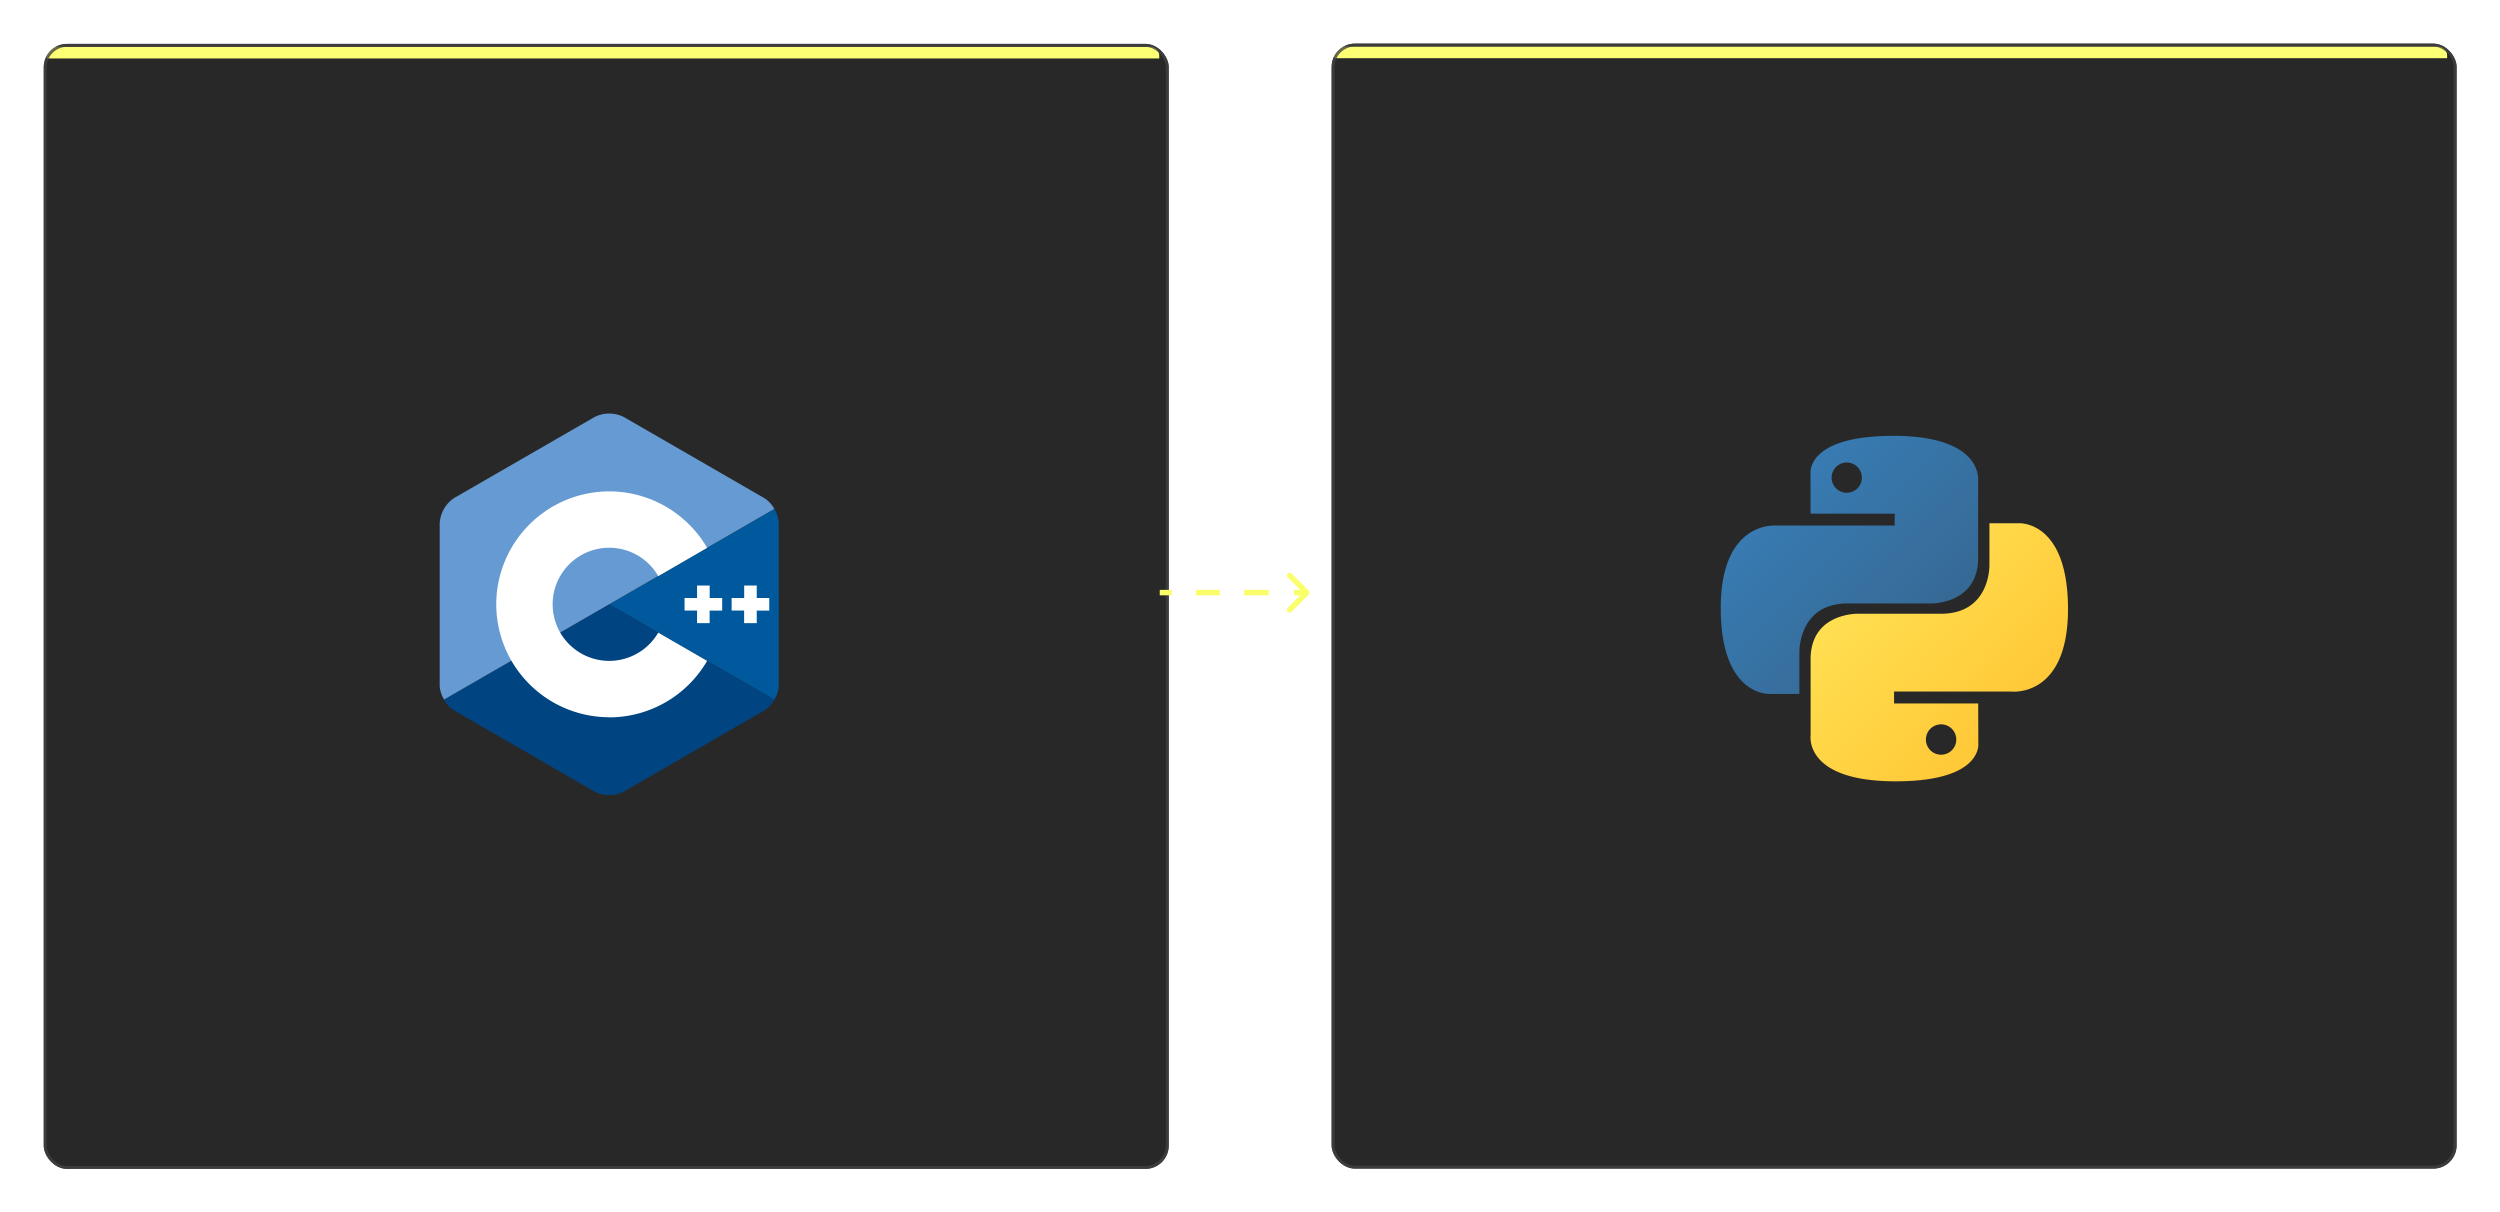
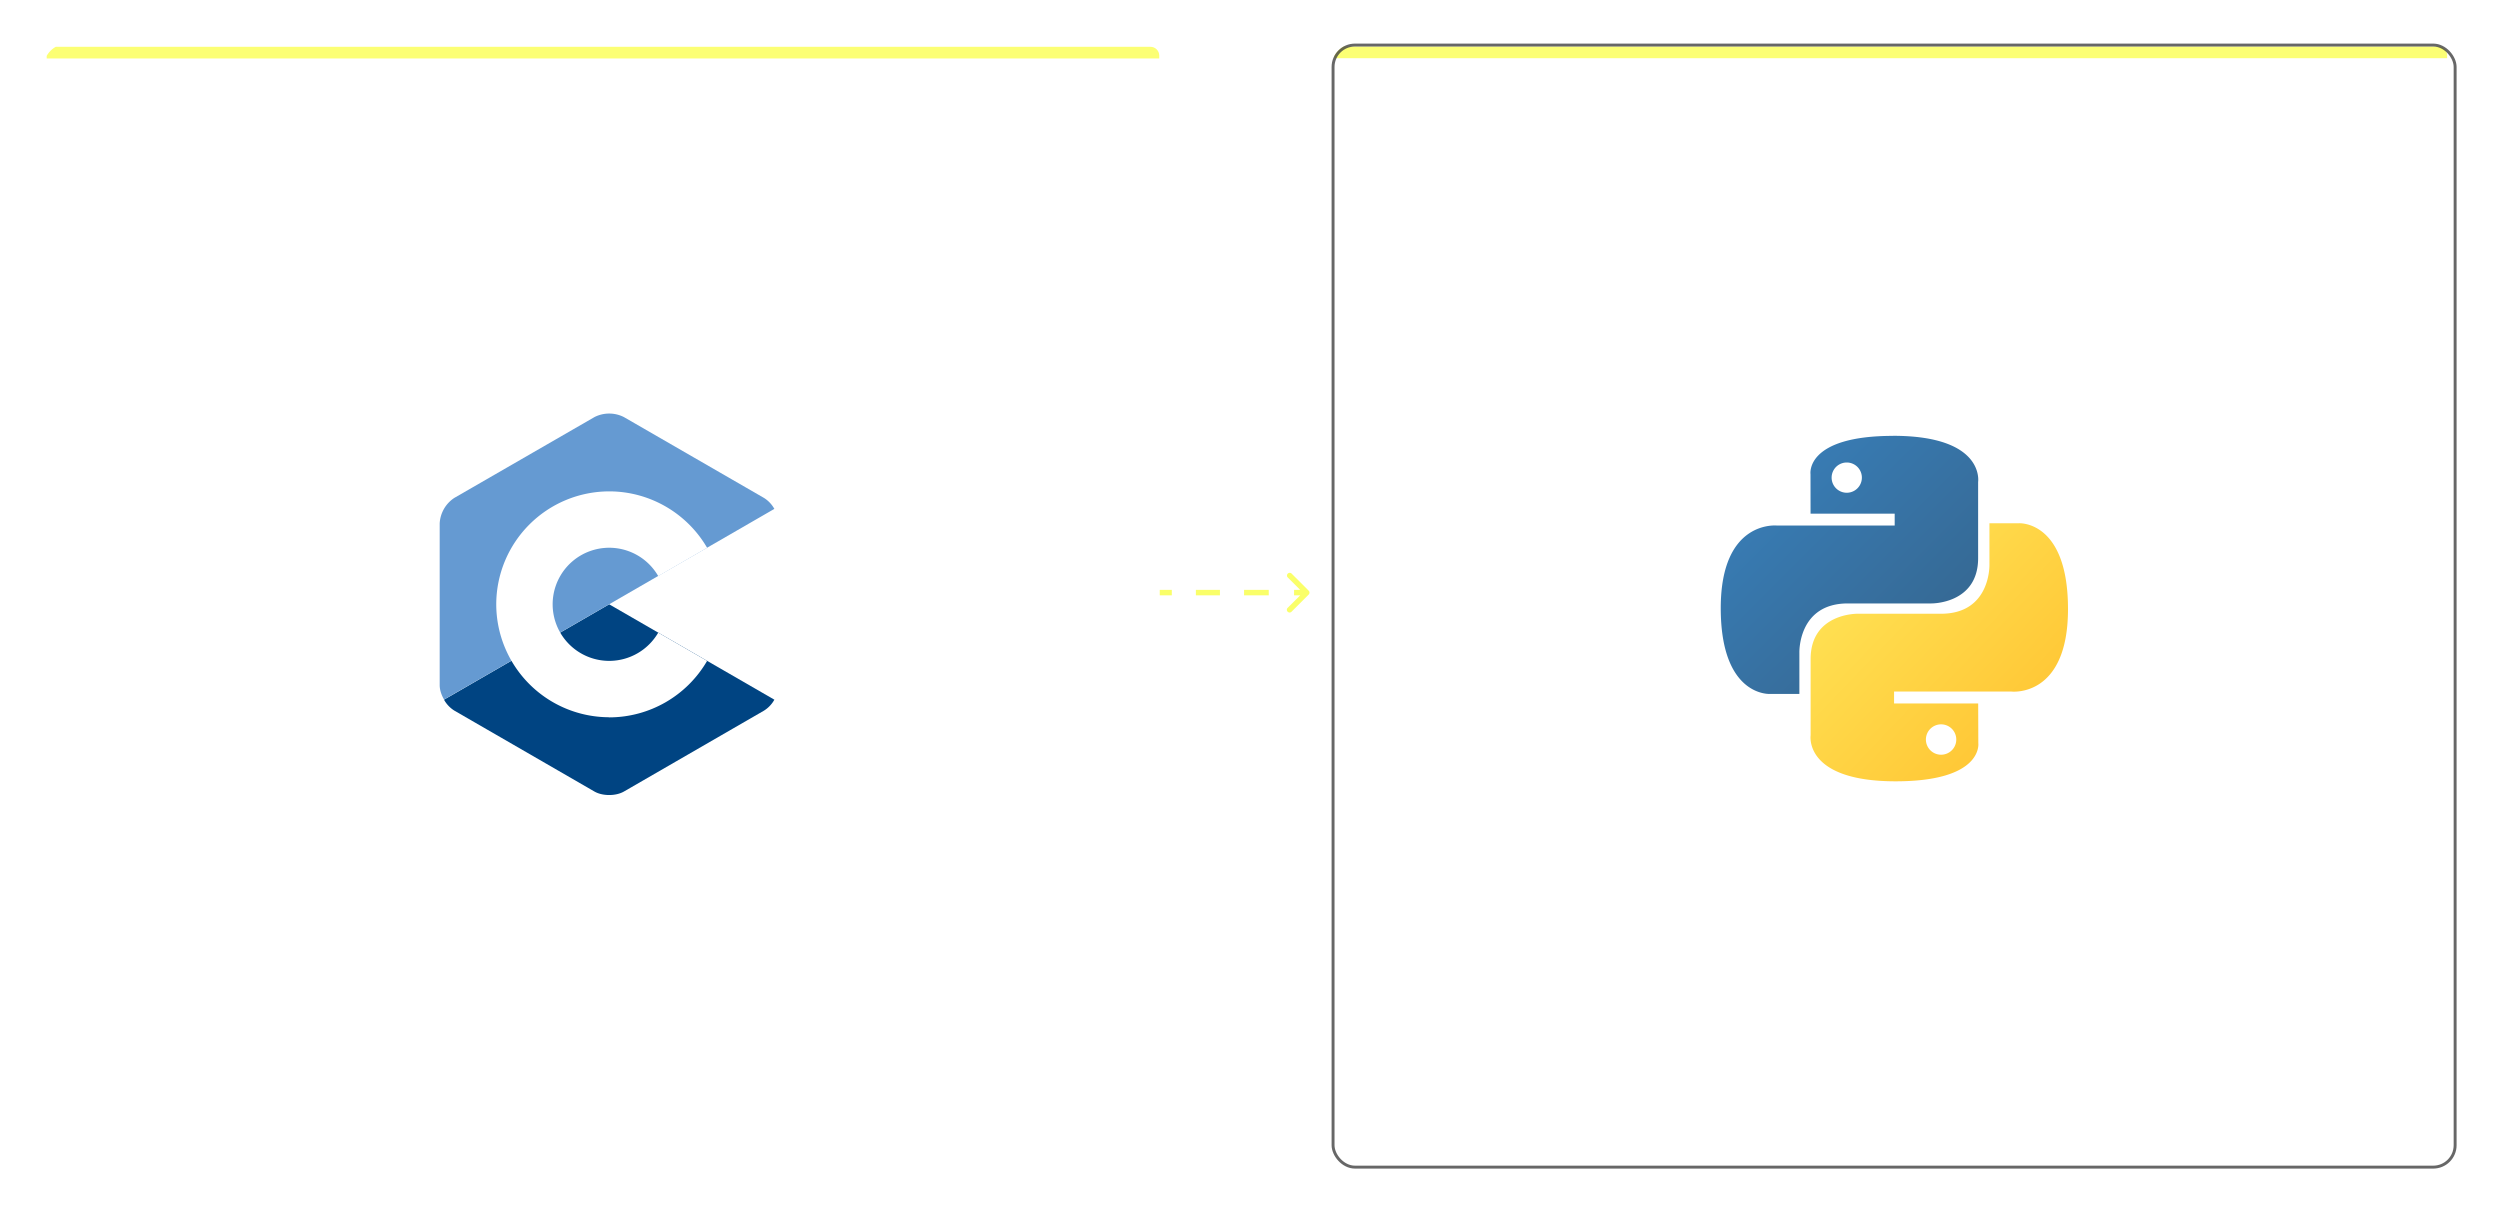
<svg xmlns="http://www.w3.org/2000/svg" width="400" height="194" fill="none" viewBox="0 0 400 194">
  <g filter="url(#a)">
    <g clip-path="url(#b)">
-       <rect width="180" height="180" x="7" y="5.16" fill="#282828" rx="3.73" />
      <path fill="#FCFF74" d="M7.47 7.03c0-.77.62-1.4 1.4-1.4h175.21c.77 0 1.4.63 1.4 1.4v.46H7.47v-.46Z" />
      <g clip-path="url(#c)">
-         <path fill="#00599C" d="M123.9 110.09c.43-.74.7-1.57.7-2.32V81.88a4.8 4.8 0 0 0-.7-2.31L97.47 94.83l26.43 15.26Z" />
        <path fill="#004482" d="m99.82 124.79 22.42-12.95a4.8 4.8 0 0 0 1.66-1.75L97.47 94.83l-26.43 15.26a4.8 4.8 0 0 0 1.66 1.75l22.42 12.95c1.3.74 3.4.74 4.7 0Z" />
        <path fill="#659AD2" d="M123.9 79.57a4.8 4.8 0 0 0-1.66-1.76L99.82 64.87a5.2 5.2 0 0 0-4.7 0L72.7 77.8a5.21 5.21 0 0 0-2.35 4.07v25.9c0 .74.27 1.57.7 2.3l26.42-15.25 26.43-15.26Z" />
        <path fill="#fff" d="M97.47 112.9A18.1 18.1 0 0 1 79.4 94.84a18.1 18.1 0 0 1 18.08-18.08c6.44 0 12.43 3.46 15.66 9.03l-7.82 4.53a9.05 9.05 0 1 0-7.83 13.56 9.08 9.08 0 0 0 7.83-4.52l7.82 4.52a18.14 18.14 0 0 1-15.66 9.04Z" />
-         <path fill="#fff" d="M115.55 93.82h-2v-2h-2.02v2h-2v2.01h2v2.01h2.01v-2h2.01v-2.02Zm7.53 0h-2v-2h-2.01v2h-2.01v2.01h2v2.01h2.02v-2h2v-2.02Z" />
      </g>
    </g>
-     <rect width="179.53" height="179.53" x="7.23" y="5.4" stroke="#414141" stroke-opacity=".8" stroke-width=".47" rx="3.5" />
  </g>
  <path fill="#FAFF69" d="M209.39 95.13a.44.44 0 0 0 0-.62l-2.77-2.77a.44.44 0 0 0-.62.61l2.47 2.47-2.47 2.46a.44.44 0 0 0 .62.62l2.77-2.77Zm-23.83.12h1.93v-.87h-1.93v.87Zm5.78 0h3.85v-.87h-3.85v.87Zm7.7 0h1.93v-.87h-1.92v.87Zm1.93 0H203v-.87h-2.03v.87Zm6.08 0h2.03v-.87h-2.03v.87Z" />
  <g filter="url(#d)">
    <g clip-path="url(#e)">
-       <rect width="180" height="180" x="213.06" y="5.12" fill="#282828" rx="3.73" />
      <path fill="#FCFF74" d="M213.52 6.99c0-.78.63-1.4 1.4-1.4h175.22c.77 0 1.4.62 1.4 1.4v.46H213.51V7Z" />
      <path fill="url(#f)" d="M302.9 67.88c-14.1 0-13.22 6.11-13.22 6.11l.01 6.34h13.46v1.9h-18.8s-9.03-1.02-9.03 13.21 7.88 13.73 7.88 13.73h4.7v-6.6s-.25-7.88 7.75-7.88H309s7.5.12 7.5-7.25V75.25s1.14-7.38-13.6-7.38Zm-7.42 4.26a2.42 2.42 0 1 1 0 4.84 2.42 2.42 0 0 1 0-4.84Z" />
      <path fill="url(#g)" d="M303.3 123.15c14.1 0 13.23-6.12 13.23-6.12l-.02-6.34h-13.46v-1.9h18.8s9.03 1.03 9.03-13.2c0-14.24-7.87-13.73-7.87-13.73h-4.7v6.6s.25 7.88-7.76 7.88H297.2s-7.5-.12-7.5 7.25v12.19s-1.14 7.37 13.6 7.37Zm7.43-4.26a2.43 2.43 0 1 1 0-4.85 2.43 2.43 0 0 1 0 4.85Z" />
    </g>
    <rect width="179.53" height="179.53" x="213.29" y="5.35" stroke="#414141" stroke-opacity=".8" stroke-width=".47" rx="3.5" />
  </g>
  <defs>
    <clipPath id="b">
      <rect width="180" height="180" x="7" y="5.16" fill="#fff" rx="3.73" />
    </clipPath>
    <clipPath id="c">
      <path fill="#fff" d="M70.35 64.31h54.24v61.04H70.35z" />
    </clipPath>
    <clipPath id="e">
      <rect width="180" height="180" x="213.06" y="5.12" fill="#fff" rx="3.73" />
    </clipPath>
    <linearGradient id="f" x1="280.66" x2="308.13" y1="72.71" y2="100.27" gradientUnits="userSpaceOnUse">
      <stop stop-color="#387EB8" />
      <stop offset="1" stop-color="#366994" />
    </linearGradient>
    <linearGradient id="g" x1="297.56" x2="327.07" y1="90.24" y2="118.52" gradientUnits="userSpaceOnUse">
      <stop stop-color="#FFE052" />
      <stop offset="1" stop-color="#FFC331" />
    </linearGradient>
    <filter id="a" width="193.05" height="193.05" x=".48" y=".5" color-interpolation-filters="sRGB" filterUnits="userSpaceOnUse">
      <feFlood flood-opacity="0" result="BackgroundImageFix" />
      <feColorMatrix in="SourceAlpha" result="hardAlpha" values="0 0 0 0 0 0 0 0 0 0 0 0 0 0 0 0 0 0 127 0" />
      <feOffset dy="1.86" />
      <feGaussianBlur stdDeviation="3.26" />
      <feComposite in2="hardAlpha" operator="out" />
      <feColorMatrix values="0 0 0 0 0 0 0 0 0 0 0 0 0 0 0 0 0 0 0.25 0" />
      <feBlend in2="BackgroundImageFix" result="effect1_dropShadow_354_73795" />
      <feBlend in="SourceGraphic" in2="effect1_dropShadow_354_73795" result="shape" />
    </filter>
    <filter id="d" width="193.05" height="193.05" x="206.53" y=".46" color-interpolation-filters="sRGB" filterUnits="userSpaceOnUse">
      <feFlood flood-opacity="0" result="BackgroundImageFix" />
      <feColorMatrix in="SourceAlpha" result="hardAlpha" values="0 0 0 0 0 0 0 0 0 0 0 0 0 0 0 0 0 0 127 0" />
      <feOffset dy="1.86" />
      <feGaussianBlur stdDeviation="3.26" />
      <feComposite in2="hardAlpha" operator="out" />
      <feColorMatrix values="0 0 0 0 0 0 0 0 0 0 0 0 0 0 0 0 0 0 0.25 0" />
      <feBlend in2="BackgroundImageFix" result="effect1_dropShadow_354_73795" />
      <feBlend in="SourceGraphic" in2="effect1_dropShadow_354_73795" result="shape" />
    </filter>
  </defs>
</svg>